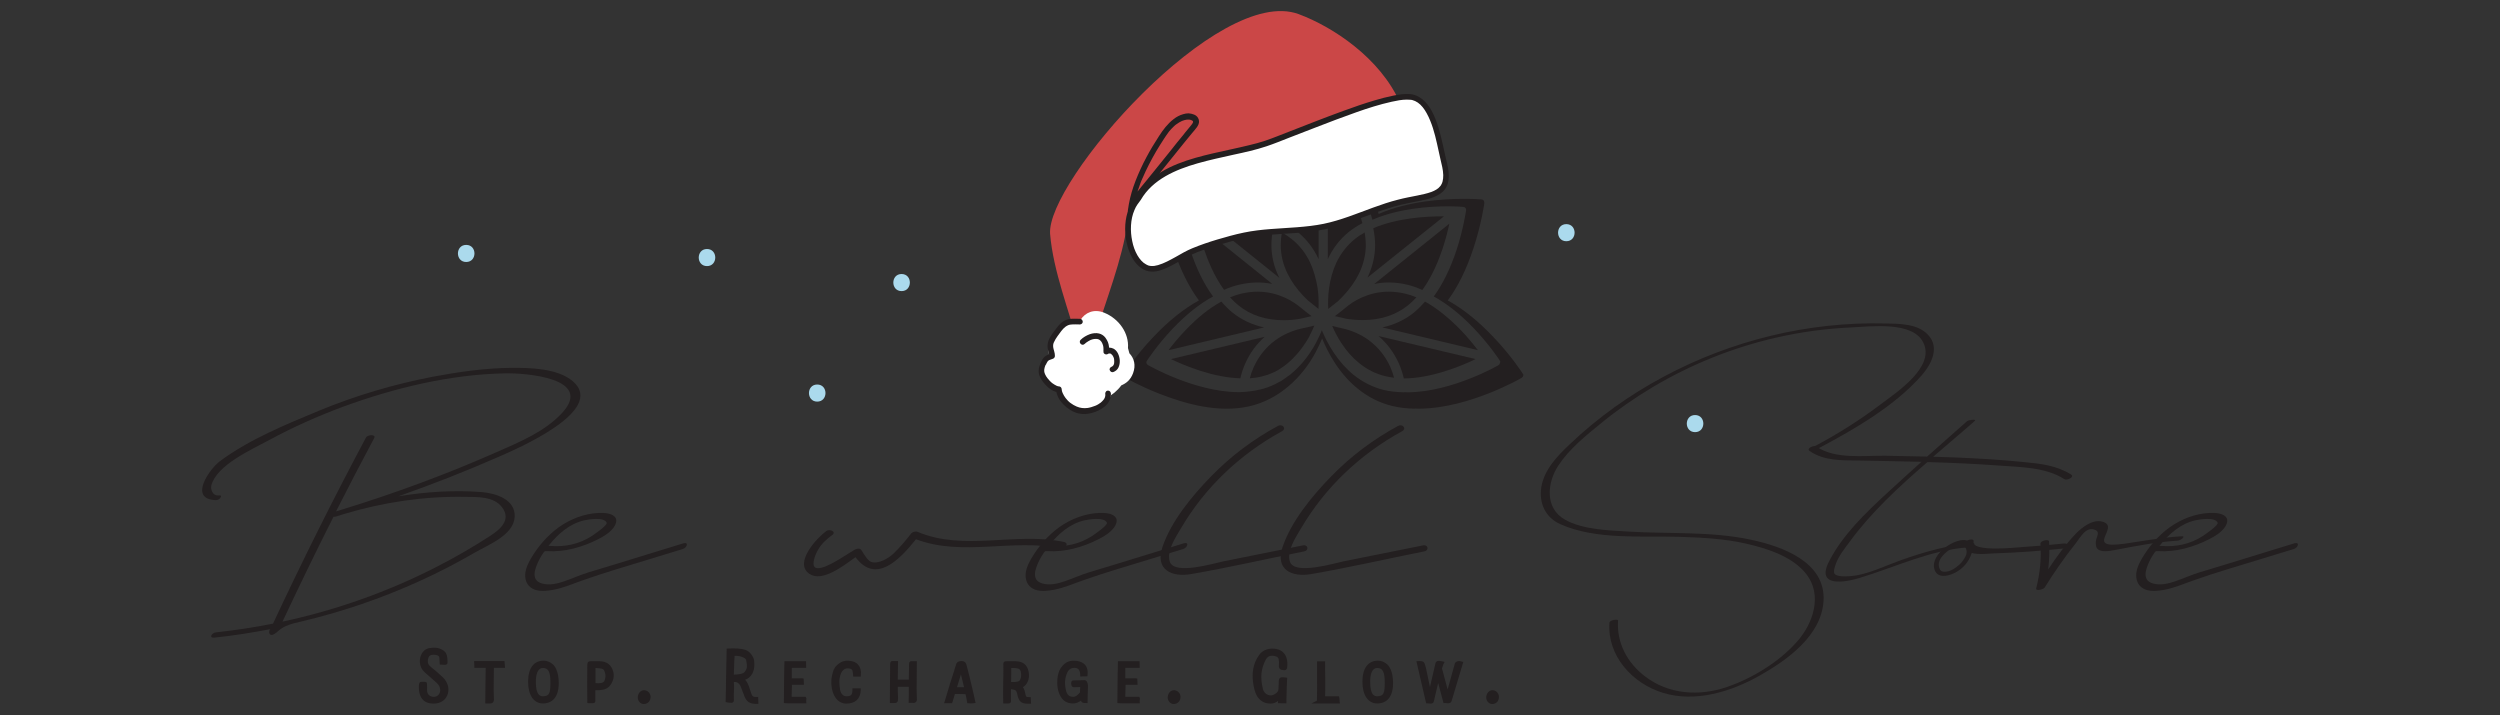
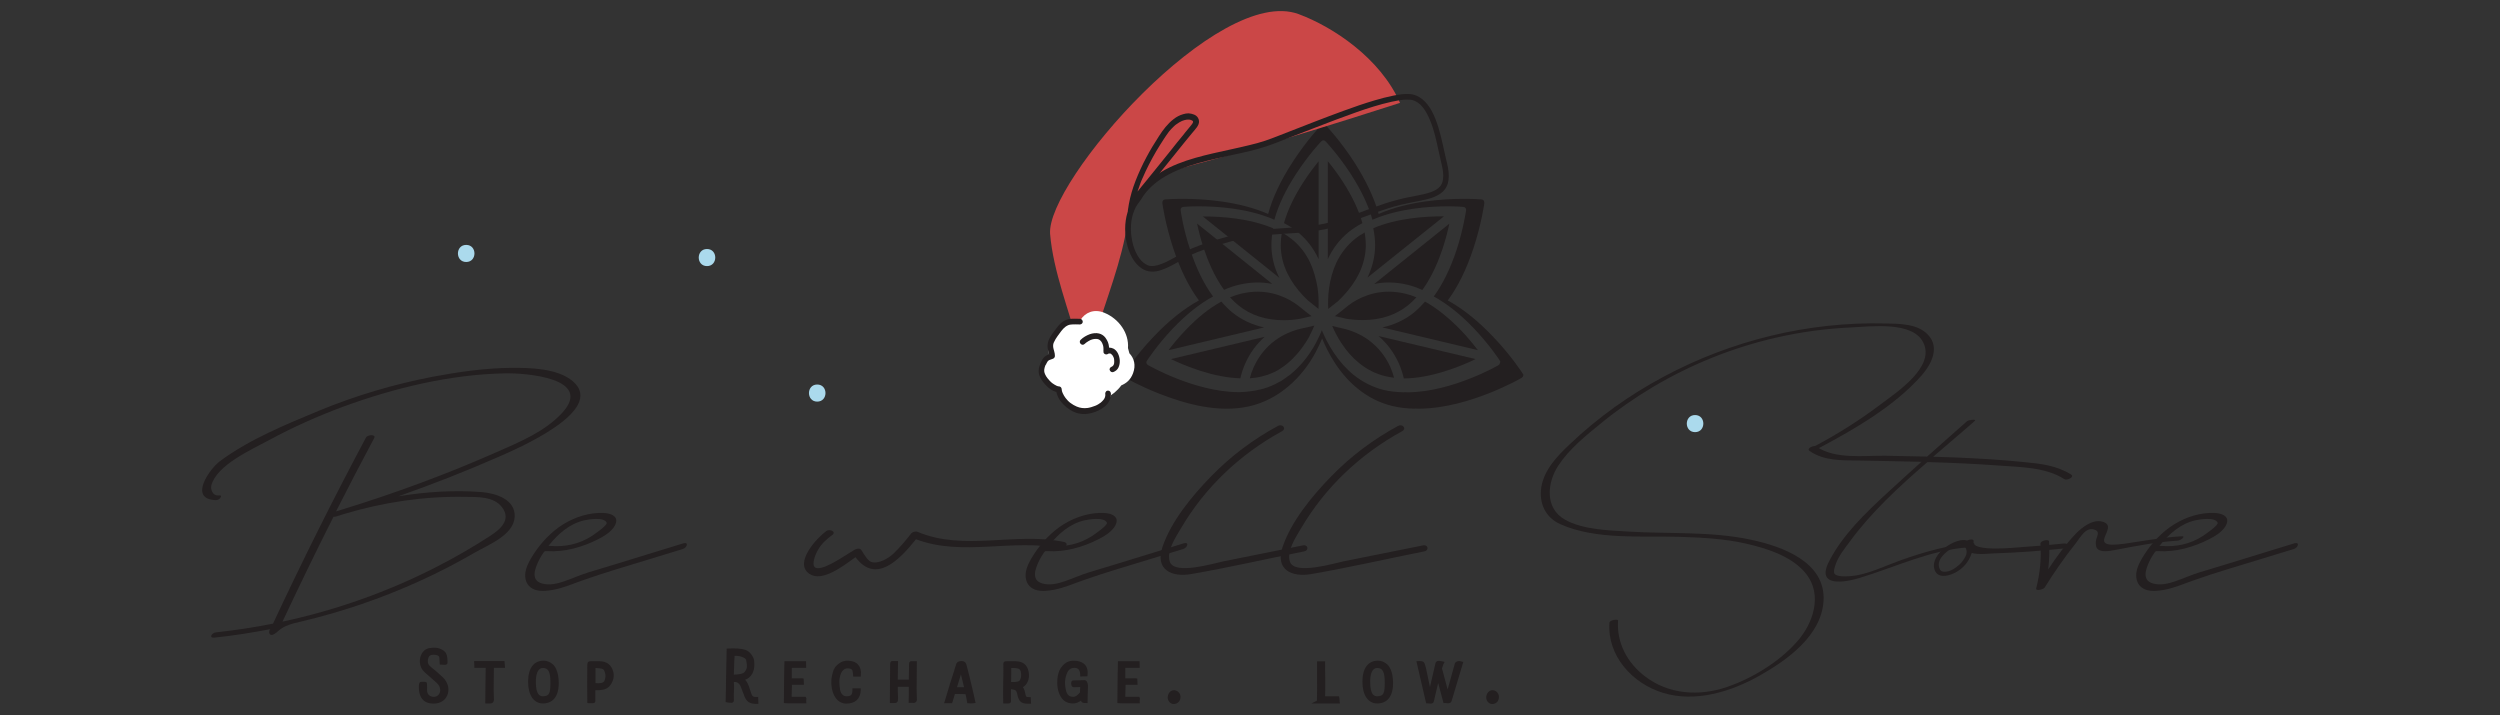
<svg xmlns="http://www.w3.org/2000/svg" version="1.1" id="Layer_1" x="0px" y="0px" viewBox="0 0 176.91 50.6" style="enable-background:new 0 0 176.91 50.6;" xml:space="preserve">
  <rect x="0" y="0" width="176.91" height="50.6" fill="#333333" stroke="none" />
  <style type="text/css">
	.st0{fill:#231F20;}
	.st1{fill:#CB4747;}
	.st2{fill:#FFFFFF;}
	.st3{fill:#ABDAED;}
</style>
  <g>
    <g>
      <g>
        <g id="XMLID_00000124846451582141072520000016580937534365275796_">
          <g id="XMLID_00000147908290662995983060000014345908191160891319_">
            <path class="st0" d="M107.73,26.4c-0.03-0.05-0.8-1.24-2.06-2.56c-1.08-1.14-2.16-2-3.22-2.58c0.72-0.97,1.33-2.21,1.82-3.7       c0.57-1.73,0.76-3.13,0.77-3.19c0-0.03,0-0.05-0.01-0.08c0,0,0-0.01,0-0.01c-0.01-0.03-0.02-0.06-0.04-0.09       c-0.02-0.03-0.05-0.05-0.07-0.06c0,0-0.01,0-0.01,0c-0.03-0.01-0.05-0.02-0.08-0.02c-0.02,0-0.49-0.04-1.23-0.04       c-1.49,0-3.96,0.16-6.04,1.07c-0.32-1.15-0.9-2.37-1.73-3.67c-0.99-1.53-1.97-2.56-2.01-2.6c-0.02-0.02-0.04-0.03-0.07-0.05       c0,0-0.01-0.01-0.01-0.01c-0.03-0.01-0.06-0.02-0.09-0.02c-0.03,0-0.07,0.01-0.09,0.02c0,0-0.01,0.01-0.01,0.01       c-0.03,0.01-0.05,0.03-0.07,0.05c-0.04,0.04-1.02,1.07-2.01,2.6c-0.84,1.29-1.42,2.52-1.73,3.67c-2.07-0.9-4.54-1.07-6.04-1.07       c-0.75,0-1.22,0.04-1.24,0.04c-0.03,0-0.05,0.01-0.08,0.02c0,0-0.01,0-0.01,0c-0.03,0.01-0.05,0.04-0.07,0.06       c-0.02,0.03-0.04,0.06-0.04,0.09c0,0,0,0.01,0,0.01c-0.01,0.03-0.01,0.05-0.01,0.08c0.01,0.06,0.2,1.46,0.77,3.19       c0.49,1.49,1.1,2.73,1.82,3.7c-1.06,0.58-2.14,1.44-3.22,2.58c-1.25,1.32-2.03,2.51-2.06,2.56c-0.02,0.03-0.03,0.05-0.03,0.09       c-0.01,0.03,0,0.06,0,0.1c0.01,0.03,0.02,0.06,0.04,0.08c0.01,0.01,0.01,0.01,0.02,0.02c0.01,0.02,0.03,0.03,0.05,0.04       c0,0,0.01,0.01,0.01,0.01c0.04,0.02,0.95,0.55,2.31,1.09c1.98,0.78,4.26,1.4,6.41,0.93c2.09-0.46,3.77-2.01,4.75-3.87       c0-0.01,0.01-0.01,0.01-0.02c0.18-0.35,0.33-0.67,0.43-0.92c0.19,0.47,0.5,1.13,0.95,1.81c0.47,0.7,1,1.29,1.59,1.76       c0.73,0.59,1.55,1,2.43,1.21c0.49,0.12,1.02,0.18,1.58,0.19c0.01,0,0.02,0,0.03-0.01c0.09,0,0.17,0.01,0.26,0.01       c1.82,0,3.7-0.59,4.96-1.09c1.36-0.54,2.27-1.06,2.31-1.09c0,0,0.01-0.01,0.01-0.01c0.02-0.01,0.03-0.03,0.05-0.04       c0.01-0.01,0.01-0.01,0.02-0.02c0.02-0.02,0.03-0.05,0.04-0.08c0.01-0.03,0.01-0.07,0-0.1       C107.75,26.45,107.74,26.42,107.73,26.4z M106.14,25.7L106.14,25.7C106.14,25.7,106.14,25.7,106.14,25.7       C106.14,25.7,106.14,25.7,106.14,25.7c-0.01,0.03-0.02,0.05-0.03,0.07c0,0.01-0.01,0.01-0.02,0.02       c-0.01,0.01-0.03,0.03-0.04,0.04c0,0-0.01,0.01-0.01,0.01c-0.03,0.02-0.84,0.49-2.05,0.96c-1.11,0.44-2.78,0.96-4.39,0.96       c-0.08,0-0.15,0-0.23-0.01c-0.01,0-0.02,0.01-0.03,0.01h0c0,0,0,0,0,0c-0.5-0.01-0.97-0.06-1.4-0.16       c-0.78-0.19-1.5-0.55-2.15-1.07c-0.52-0.42-0.99-0.95-1.4-1.56c-0.41-0.61-0.68-1.19-0.85-1.6c-0.09,0.23-0.22,0.51-0.38,0.82       c0,0.01-0.01,0.01-0.01,0.02c-0.03,0.05-0.05,0.1-0.08,0.15c-0.01,0.02-0.02,0.03-0.03,0.05c-0.02,0.04-0.05,0.09-0.07,0.13       c-0.01,0.03-0.03,0.05-0.05,0.08c-0.02,0.04-0.04,0.07-0.07,0.11c-0.02,0.03-0.04,0.06-0.06,0.09       c-0.01,0.02-0.02,0.03-0.03,0.05c0,0.01-0.01,0.01-0.01,0.02c-0.02,0.03-0.04,0.06-0.05,0.08c-0.08,0.12-0.16,0.23-0.24,0.33       c-0.02,0.03-0.04,0.06-0.07,0.09c-0.12,0.16-0.25,0.31-0.38,0.45c-0.01,0.01-0.02,0.02-0.03,0.03       c-0.12,0.13-0.25,0.26-0.37,0.37c-0.02,0.02-0.05,0.04-0.07,0.06c-0.08,0.07-0.16,0.15-0.24,0.21       c-0.03,0.03-0.07,0.05-0.1,0.07c-0.06,0.05-0.12,0.09-0.18,0.13c-0.1,0.07-0.2,0.14-0.3,0.21c-0.06,0.04-0.13,0.08-0.2,0.11       c-0.1,0.06-0.2,0.11-0.3,0.16c-0.09,0.04-0.18,0.08-0.27,0.12c-0.08,0.03-0.17,0.07-0.25,0.1c-0.18,0.06-0.36,0.12-0.55,0.16       c-0.01,0-0.01,0-0.02,0c-0.1,0.02-0.21,0.05-0.32,0.07c-0.05,0.01-0.1,0.01-0.14,0.02c-0.07,0.01-0.14,0.02-0.21,0.03       c-0.06,0.01-0.12,0.01-0.18,0.02c-0.06,0.01-0.12,0.01-0.18,0.02c-0.07,0-0.13,0.01-0.2,0.01c-0.05,0-0.09,0-0.14,0.01       c0,0,0,0,0,0c0,0,0,0-0.01,0c-0.03,0-0.05,0-0.08,0h0c-1.62,0-3.28-0.52-4.39-0.96c-1.2-0.47-2.01-0.94-2.05-0.96       c0,0-0.01-0.01-0.01-0.01c-0.02-0.01-0.03-0.02-0.04-0.04c-0.01-0.01-0.01-0.01-0.02-0.02c-0.01-0.02-0.03-0.04-0.03-0.07       c0,0,0,0,0,0v0c0,0,0,0,0,0c-0.01-0.03-0.01-0.06,0-0.09c0,0,0,0,0,0c0-0.03,0.01-0.05,0.03-0.07c0,0,0,0,0,0       c0.03-0.04,0.71-1.1,1.82-2.27c0.96-1.01,1.92-1.77,2.86-2.28c-0.63-0.86-1.18-1.96-1.61-3.28c-0.51-1.53-0.68-2.77-0.68-2.83       c0,0,0,0,0,0c0-0.02,0-0.05,0-0.07c0,0,0-0.01,0-0.01c0.01-0.03,0.02-0.05,0.04-0.08c0.02-0.02,0.04-0.04,0.07-0.05       c0,0,0.01,0,0.01,0c0.02-0.01,0.05-0.02,0.07-0.02c0,0,0,0,0,0c0.02,0,0.43-0.04,1.09-0.04c1.32,0,3.51,0.14,5.35,0.95       c0.28-1.02,0.79-2.1,1.54-3.25c0.88-1.35,1.74-2.26,1.78-2.3c0,0,0,0,0,0c0.02-0.02,0.04-0.03,0.06-0.04c0,0,0.01,0,0.01-0.01       c0.03-0.01,0.05-0.02,0.08-0.02c0.03,0,0.06,0.01,0.08,0.02c0,0,0.01,0,0.01,0.01c0.02,0.01,0.04,0.02,0.06,0.04c0,0,0,0,0,0       c0.04,0.04,0.9,0.95,1.78,2.3c0.74,1.15,1.26,2.23,1.54,3.25c1.84-0.8,4.03-0.95,5.34-0.95c0.66,0,1.08,0.04,1.09,0.04       c0,0,0,0,0,0c0.02,0,0.05,0.01,0.07,0.02c0,0,0.01,0,0.01,0c0.02,0.01,0.05,0.03,0.07,0.05c0.02,0.02,0.03,0.05,0.04,0.08       c0,0,0,0.01,0,0.01c0.01,0.02,0.01,0.05,0.01,0.07c0,0,0,0,0,0c-0.01,0.05-0.18,1.3-0.68,2.83c-0.44,1.32-0.98,2.42-1.61,3.28       c0.94,0.51,1.9,1.27,2.86,2.28c1.11,1.17,1.79,2.22,1.82,2.27c0,0,0,0,0,0c0.01,0.02,0.02,0.05,0.03,0.07c0,0,0,0,0,0       C106.15,25.64,106.15,25.67,106.14,25.7z" />
          </g>
          <g id="XMLID_00000110432490690184058590000016987779697149415851_">
            <path class="st0" d="M95.07,20.92c0.46-0.49,0.82-1,1.09-1.54c0.32-0.66,0.49-1.35,0.49-2.05c0-0.28-0.03-0.57-0.08-0.88       c-0.27,0.15-0.5,0.3-0.7,0.47c-0.55,0.44-0.98,1-1.3,1.66c-0.25,0.54-0.43,1.15-0.52,1.81c-0.08,0.58-0.08,1.09-0.06,1.47       l0.72-0.57C94.84,21.16,94.96,21.04,95.07,20.92z" />
          </g>
          <g id="XMLID_00000042726363929109488480000016421710197682511753_">
            <path class="st0" d="M100.84,21.34c-0.26,0.3-0.53,0.57-0.8,0.79c-0.64,0.51-1.39,0.86-2.22,1.04l6.76,1.61       c-0.29-0.38-0.69-0.88-1.18-1.39C102.54,22.5,101.68,21.81,100.84,21.34z" />
          </g>
          <g id="XMLID_00000066473549856948119680000005526267980941838763_">
            <path class="st0" d="M98.28,20.64c-1.5,0-2.57,0.71-3.07,1.14c-0.27,0.23-0.54,0.43-0.75,0.59l0.82,0.19       c0.39,0.06,0.78,0.09,1.15,0.09c1.26,0,2.34-0.35,3.2-1.04c0.2-0.16,0.41-0.36,0.6-0.57c-0.27-0.11-0.53-0.2-0.79-0.26       C99.05,20.69,98.66,20.64,98.28,20.64z" />
          </g>
          <g id="XMLID_00000168803376973575842090000004798773189459418018_">
            <path class="st0" d="M96.87,24.08c-0.54-0.4-1.19-0.69-1.86-0.84c-0.24-0.05-0.49-0.11-0.74-0.18c0.14,0.33,0.35,0.76,0.64,1.2       c0.36,0.56,0.78,1.04,1.24,1.41c0.57,0.47,1.2,0.79,1.88,0.95c0.19,0.05,0.4,0.08,0.62,0.11c-0.07-0.27-0.16-0.52-0.26-0.75       C98.04,25.21,97.53,24.57,96.87,24.08z" />
          </g>
          <g id="XMLID_00000087371116847261487270000007146147274910598797_">
            <path class="st0" d="M95.45,16.41c0.28-0.23,0.6-0.43,0.96-0.62c-0.26-0.92-0.72-1.9-1.38-2.92c-0.38-0.59-0.76-1.09-1.07-1.46       v6.93C94.32,17.56,94.82,16.92,95.45,16.41z" />
          </g>
          <g id="XMLID_00000103241317289415665180000018190640032666101409_">
            <path class="st0" d="M98.28,19.99c0.43,0,0.88,0.05,1.31,0.16c0.35,0.08,0.7,0.21,1.06,0.37c0.71-0.97,1.17-2.13,1.44-2.94       c0.22-0.67,0.37-1.28,0.47-1.75l-5.32,4.27C97.59,20.02,97.93,19.99,98.28,19.99z" />
          </g>
          <g id="XMLID_00000023966674766972515270000004211863068130784443_">
            <path class="st0" d="M102.03,15.31c-1.09,0-3.16,0.11-4.85,0.84c0.08,0.42,0.13,0.82,0.13,1.18c0,0.78-0.18,1.56-0.54,2.31       l5.41-4.33C102.12,15.31,102.07,15.31,102.03,15.31z" />
          </g>
          <g id="XMLID_00000176725936916660856440000011040408977536550846_">
            <path class="st0" d="M98.99,25.72c0.14,0.32,0.26,0.67,0.35,1.06c1.95-0.01,4.03-0.86,5.08-1.37l-6.87-1.63       C98.16,24.3,98.64,24.95,98.99,25.72z" />
          </g>
          <g id="XMLID_00000124841286753704347520000009004259275616177330_">
            <path class="st0" d="M92.71,18.58c-0.31-0.66-0.75-1.22-1.3-1.66c-0.21-0.17-0.44-0.32-0.7-0.47       c-0.05,0.31-0.08,0.61-0.08,0.88c0,0.7,0.16,1.39,0.49,2.05c0.26,0.53,0.63,1.05,1.09,1.54c0.11,0.12,0.24,0.24,0.38,0.37       l0.71,0.57c0.02-0.38,0.02-0.9-0.06-1.47C93.13,19.73,92.96,19.12,92.71,18.58z" />
          </g>
          <g id="XMLID_00000151520090624946900420000017249702897597916072_">
            <path class="st0" d="M89.97,17.34c0-0.37,0.04-0.76,0.13-1.18c-1.7-0.73-3.76-0.84-4.85-0.84c-0.05,0-0.09,0-0.13,0l5.41,4.34       C90.15,18.9,89.97,18.12,89.97,17.34z" />
          </g>
          <g id="XMLID_00000037657097959738528960000017348870456272867743_">
            <path class="st0" d="M89.5,23.83l-6.64,1.58c1.02,0.49,3.01,1.31,4.91,1.36c0.09-0.38,0.21-0.74,0.35-1.05       C88.45,24.98,88.91,24.35,89.5,23.83z" />
          </g>
          <g id="XMLID_00000161606505784152825410000003680505965024357264_">
            <path class="st0" d="M90.86,15.79c0.37,0.19,0.68,0.39,0.96,0.62c0.63,0.51,1.13,1.15,1.49,1.93v-6.93       c-0.3,0.37-0.69,0.88-1.07,1.47C91.58,13.9,91.11,14.88,90.86,15.79z" />
          </g>
          <g id="XMLID_00000091706452915349910310000013039643450931671465_">
            <path class="st0" d="M92.09,23.25c-0.67,0.15-1.31,0.44-1.86,0.84c-0.66,0.49-1.17,1.13-1.52,1.91       c-0.11,0.24-0.2,0.49-0.27,0.77c0.09-0.01,0.18-0.02,0.28-0.03l0.1-0.01c0.14-0.02,0.27-0.04,0.38-0.07l0.01-0.01l0.04,0       c0.12-0.03,0.24-0.07,0.39-0.11l0.07-0.02c0.12-0.04,0.23-0.09,0.34-0.14c0.04-0.02,0.08-0.04,0.12-0.05       c0.1-0.05,0.2-0.1,0.3-0.16c0.04-0.02,0.08-0.05,0.12-0.08c0.09-0.05,0.16-0.11,0.24-0.16c0.06-0.04,0.11-0.08,0.17-0.13       c0.06-0.04,0.11-0.09,0.17-0.14c0.08-0.06,0.15-0.13,0.22-0.2c0.04-0.04,0.09-0.08,0.13-0.13c0.07-0.07,0.13-0.14,0.2-0.21       c0.05-0.06,0.1-0.11,0.15-0.17c0.05-0.07,0.11-0.13,0.16-0.2c0.06-0.08,0.12-0.16,0.18-0.24l0.04-0.06       c0.03-0.04,0.06-0.08,0.09-0.13l0.04-0.06c0.05-0.08,0.09-0.14,0.12-0.19l0.05-0.08c0.04-0.07,0.08-0.13,0.11-0.2l0.02-0.05       c0.12-0.23,0.23-0.46,0.33-0.7c-0.08,0.02-0.16,0.04-0.25,0.06C92.56,23.14,92.33,23.19,92.09,23.25z" />
          </g>
          <g id="XMLID_00000094598984192134447760000007079054400864437145_">
            <path class="st0" d="M90.84,22.66c0.37,0,0.76-0.03,1.16-0.1l0.81-0.19c-0.21-0.16-0.48-0.36-0.75-0.59       c-0.51-0.43-1.58-1.14-3.07-1.14c-0.38,0-0.77,0.05-1.16,0.14c-0.25,0.06-0.52,0.15-0.79,0.26c0.2,0.22,0.4,0.41,0.6,0.57       C88.5,22.31,89.58,22.66,90.84,22.66l0,0.12L90.84,22.66z" />
          </g>
          <g id="XMLID_00000077319413315491619850000001266126739183205774_">
            <path class="st0" d="M87.23,22.13c-0.27-0.22-0.54-0.48-0.8-0.79c-0.85,0.46-1.71,1.15-2.56,2.05c-0.49,0.51-0.89,1-1.18,1.39       l6.76-1.61C88.62,22.99,87.87,22.64,87.23,22.13z" />
          </g>
          <g id="XMLID_00000126285064786354909030000000447633833963939486_">
            <path class="st0" d="M87.68,20.15c0.79-0.19,1.58-0.21,2.35-0.06l-5.32-4.27c0.1,0.47,0.25,1.09,0.47,1.75       c0.27,0.81,0.73,1.97,1.44,2.94C86.97,20.35,87.33,20.23,87.68,20.15z" />
          </g>
        </g>
      </g>
      <g id="XMLID_00000038401909347954881720000016847173971515049909_">
        <g id="XMLID_00000172415608663414146150000005054020303806886076_">
          <path class="st0" d="M35.28,32.33c-2.33,1.02-4.69,1.95-7.09,2.79c1.95-0.32,3.94-0.45,5.88-0.3c0.98,0.08,2.42,0.5,2.35,1.76      c-0.07,1.28-1.84,1.96-2.78,2.5c-1.28,0.74-2.6,1.43-3.95,2.04c-2.7,1.23-5.52,2.19-8.41,2.87c-0.57,0.13-1.17,0.27-1.6,0.67      c-0.72,0.67-0.7-0.11-0.54-0.14c-1.31,0.25-2.62,0.46-3.95,0.6c-0.43,0.05-0.23-0.33,0.08-0.37c1.36-0.15,2.71-0.35,4.05-0.62      c2.08-4.45,4.27-8.84,6.58-13.17c0.11-0.21,0.73-0.24,0.58,0.04c-0.92,1.72-1.82,3.45-2.7,5.19c0.19-0.06,0.39-0.12,0.58-0.18      c3.69-1.14,7.31-2.48,10.84-4.04c1.61-0.71,3.35-1.43,4.57-2.74c2.28-2.47-2.58-2.85-4.07-2.81c-3.86,0.08-7.78,1.03-11.39,2.35      c-1.82,0.67-3.6,1.47-5.3,2.39c-1.18,0.64-3.65,1.73-4.05,3.17c-0.09,0.32,0.12,0.75,0.46,0.73c0.09,0,0.16-0.02,0.23,0.03      c-0.03,0.18-0.19,0.31-0.4,0.3c-1.94-0.08-0.4-2.23,0.32-2.76c2.08-1.54,4.63-2.58,7.01-3.57c2.59-1.07,5.29-1.87,8.04-2.4      c1.81-0.34,3.67-0.61,5.52-0.63c1.35-0.01,3.32,0.02,4.41,0.96C42.93,29.07,36.5,31.79,35.28,32.33z M24.39,36.36      c-0.2,0.06-0.41,0.13-0.61,0.19c-0.07,0.02-0.13,0.02-0.18,0.02c-1.24,2.45-2.44,4.93-3.61,7.42c3.78-0.81,7.46-2.11,10.91-3.88      c1.29-0.66,2.54-1.38,3.76-2.17c0.71-0.46,1.55-1.14,0.87-2.04c-0.59-0.79-1.78-0.73-2.66-0.74      C29.99,35.11,27.14,35.54,24.39,36.36z" />
        </g>
        <g id="XMLID_00000139994655895318305040000011604815133201533587_">
          <path class="st0" d="M48.32,38.85c-0.2,0.06-0.39,0.12-0.59,0.18c-0.6,0.18-1.2,0.37-1.8,0.55c-1.54,0.48-3.1,0.92-4.62,1.46      c-0.18,0.06-0.35,0.13-0.53,0.19c-0.7,0.27-1.42,0.53-2.18,0.58c-0.41,0.03-0.87-0.03-1.16-0.34c-0.24-0.25-0.31-0.62-0.26-0.97      c0.05-0.34,0.21-0.66,0.38-0.96c0.5-0.86,1.17-1.64,1.98-2.23c0.82-0.58,1.79-0.96,2.79-1.01c0.26-0.01,0.53-0.01,0.79,0.06      c0.18,0.05,0.36,0.14,0.45,0.3c0.1,0.21,0,0.47-0.14,0.66c-0.27,0.37-0.68,0.62-1.09,0.83c-1.12,0.57-2.38,0.93-3.63,0.85      c-0.06,0-0.12-0.01-0.17,0.02c-0.03,0.02-0.06,0.05-0.08,0.09c-0.23,0.32-0.41,0.68-0.54,1.05c-0.11,0.31-0.16,0.7,0.07,0.93      c0.1,0.1,0.23,0.16,0.37,0.2c0.51,0.15,1.09,0.01,1.58-0.16c0.57-0.2,1.13-0.45,1.71-0.63c0.61-0.19,1.23-0.37,1.85-0.56      c1.63-0.5,3.25-1,4.88-1.5C48.76,38.35,48.61,38.76,48.32,38.85z M38.81,38.64c0.04-0.01,0.07-0.02,0.1-0.01      c1.06,0.09,2.07-0.12,2.97-0.7c0.19-0.13,1.12-0.76,1.05-0.94c-0.18-0.43-1.3-0.23-1.58-0.17c-1.03,0.23-1.85,0.95-2.49,1.75      C38.84,38.59,38.82,38.62,38.81,38.64z" />
        </g>
        <g id="XMLID_00000023992774399540860730000015238767051087832747_">
          <path class="st0" d="M75.07,38.81c-3.39-0.72-6.95,0.6-10.25-0.65c-1.19,1.48-2.85,3.19-4.28,1.27      c-0.87,0.62-2.36,1.79-3.26,1.18c-1.14-0.77,0.54-2.56,1.19-3.03c0.25-0.18,0.75,0.05,0.41,0.29c-0.4,0.29-0.76,0.62-1,1.05      c-0.16,0.29-0.3,0.61-0.31,0.94c-0.03,0.91,1.72-0.23,1.99-0.39c0.3-0.19,0.6-0.37,0.9-0.56c0.12-0.08,0.38-0.15,0.49,0.01      c0.15,0.23,0.44,0.75,0.69,0.84c0.52,0.18,1.23-0.25,1.59-0.59c0.46-0.44,0.86-0.92,1.25-1.42c0.09-0.11,0.3-0.17,0.44-0.12      c3.3,1.4,6.94,0,10.37,0.72C75.69,38.44,75.38,38.88,75.07,38.81z" />
        </g>
        <g id="XMLID_00000123440601577678851860000010974749640343756683_">
          <path class="st0" d="M83.73,38.85c-0.2,0.06-0.39,0.12-0.59,0.18c-0.6,0.18-1.2,0.37-1.8,0.55c-1.54,0.48-3.1,0.92-4.62,1.46      c-0.18,0.06-0.35,0.13-0.53,0.19c-0.7,0.27-1.42,0.53-2.18,0.58c-0.41,0.03-0.87-0.03-1.16-0.34c-0.24-0.25-0.31-0.62-0.26-0.97      c0.05-0.34,0.21-0.66,0.38-0.96c0.5-0.86,1.17-1.64,1.98-2.23c0.82-0.58,1.79-0.96,2.79-1.01c0.26-0.01,0.53-0.01,0.79,0.06      c0.18,0.05,0.36,0.14,0.45,0.3c0.1,0.21,0,0.47-0.14,0.66c-0.27,0.37-0.68,0.62-1.09,0.83c-1.12,0.57-2.38,0.93-3.63,0.85      c-0.06,0-0.12-0.01-0.17,0.02c-0.03,0.02-0.06,0.05-0.08,0.09c-0.23,0.32-0.41,0.68-0.54,1.05c-0.11,0.31-0.16,0.7,0.07,0.93      c0.1,0.1,0.23,0.16,0.37,0.2c0.51,0.15,1.09,0.01,1.58-0.16c0.57-0.2,1.13-0.45,1.71-0.63c0.61-0.19,1.23-0.37,1.85-0.56      c1.63-0.5,3.25-1,4.88-1.5C84.17,38.35,84.02,38.76,83.73,38.85z M74.21,38.64c0.04-0.01,0.07-0.02,0.1-0.01      c1.06,0.09,2.07-0.12,2.97-0.7c0.19-0.13,1.12-0.76,1.05-0.94c-0.18-0.43-1.3-0.23-1.58-0.17c-1.03,0.23-1.85,0.95-2.49,1.75      C74.25,38.59,74.23,38.62,74.21,38.64z" />
        </g>
        <g id="XMLID_00000113311217971882381550000008767795417522248352_">
          <path class="st0" d="M92.28,39.02c-2.66,0.53-5.31,1.14-7.97,1.6c-1.4,0.25-2.59-0.3-2.05-1.91c0.62-1.84,2.11-3.63,3.44-5      c1.39-1.43,2.98-2.62,4.73-3.57c0.31-0.17,0.64,0.18,0.28,0.38c-2.95,1.61-5.45,3.97-7.15,6.88c-0.36,0.61-1.03,1.6-0.78,2.35      c0.33,0.97,3.16,0.1,3.81-0.03c1.86-0.37,3.72-0.75,5.58-1.12C92.55,38.5,92.67,38.94,92.28,39.02z" />
        </g>
        <g id="XMLID_00000080896808113888103840000006691837419298713484_">
          <path class="st0" d="M100.78,39.02c-2.66,0.53-5.31,1.14-7.97,1.6c-1.4,0.25-2.59-0.3-2.05-1.91c0.62-1.84,2.11-3.63,3.44-5      c1.39-1.43,2.98-2.62,4.73-3.57c0.31-0.17,0.64,0.18,0.28,0.38c-2.95,1.61-5.45,3.97-7.15,6.88c-0.36,0.61-1.03,1.6-0.78,2.35      c0.33,0.97,3.16,0.1,3.81-0.03c1.86-0.37,3.72-0.75,5.58-1.12C101.05,38.5,101.17,38.94,100.78,39.02z" />
        </g>
        <g id="XMLID_00000133496649308538289500000018223717975202314882_">
          <path class="st0" d="M135.97,26.58c-1.9,2.15-4.7,3.77-7.2,5.1c-0.15,0.08-0.72,0.09-0.36-0.1c1.64-0.87,3.21-1.86,4.69-2.98      c1.12-0.85,3.88-2.64,2.99-4.38c-0.77-1.51-3.72-1.11-5.08-1.05c-1.79,0.08-3.57,0.32-5.31,0.72c-3.07,0.7-6.03,1.89-8.74,3.5      c-1.27,0.76-2.49,1.6-3.64,2.54c-1.08,0.88-2.28,1.84-3.05,3.02c-0.79,1.2-0.97,3.01,0.47,3.82c1.3,0.73,3.12,0.76,4.56,0.85      c2.86,0.17,5.77-0.03,8.59,0.57c2.22,0.47,5.33,1.58,5.15,4.35c-0.16,2.46-2.59,4.18-4.54,5.28c-2.01,1.13-4.53,1.91-6.82,1.21      c-2.16-0.66-3.96-2.62-3.79-4.97c0.01-0.19,0.62-0.26,0.61-0.16c-0.11,1.58,0.64,2.99,1.89,3.95c1.68,1.3,3.86,1.44,5.83,0.76      c1.8-0.62,3.68-1.77,4.95-3.21c1.14-1.29,1.82-3.29,0.64-4.79c-0.98-1.24-2.77-1.8-4.25-2.14c-1.54-0.35-3.12-0.43-4.69-0.48      c-2.67-0.08-5.93,0.23-8.44-0.89c-1.07-0.47-1.54-1.49-1.36-2.63c0.2-1.23,1.13-2.2,2-3.02c1.99-1.9,4.25-3.51,6.67-4.8      c4.78-2.56,10.24-3.9,15.67-3.76c1,0.02,2.3,0.01,3.03,0.81C137.29,24.6,136.66,25.8,135.97,26.58z" />
        </g>
        <g id="XMLID_00000042014598190015435790000002267203958908456587_">
          <path class="st0" d="M146.09,33.91c-1.36-0.87-3.14-0.85-4.7-0.97c-1.63-0.12-3.27-0.19-4.91-0.24c-0.03,0-0.06,0-0.09,0      c-2.01,1.74-3.98,3.55-5.51,5.65c-0.34,0.46-0.76,0.98-0.96,1.53c-0.06,0.16-0.21,0.57-0.1,0.72c0.2,0.29,1.26,0.17,1.59,0.11      c1.06-0.2,2.14-0.73,3.16-1.09c1.63-0.57,3.27-1.05,4.99-1.17c0.41-0.03-0.07,0.27-0.26,0.28c-2.68,0.19-5.11,1.37-7.65,2.15      c-1.06,0.33-3.18,0.72-2.22-1.15c0.96-1.88,2.59-3.44,4.12-4.85c0.8-0.74,1.61-1.47,2.42-2.2c-1.47-0.04-2.94-0.06-4.41-0.09      c-1.21-0.02-2.47,0.04-3.51-0.68c-0.25-0.18,0.31-0.43,0.49-0.31c1.31,0.92,3.36,0.63,4.89,0.65c0.98,0.02,1.96,0.04,2.94,0.06      c0.94-0.84,1.88-1.67,2.82-2.5c0.12-0.11,0.71-0.16,0.56-0.03c-0.96,0.85-1.96,1.68-2.95,2.54c0.52,0.02,1.03,0.03,1.54,0.05      c1.64,0.07,3.27,0.16,4.9,0.33c1.16,0.11,2.31,0.24,3.32,0.88C146.83,33.76,146.27,34.02,146.09,33.91z" />
        </g>
        <g id="XMLID_00000078738168391297349640000017820493999967140533_">
          <path class="st0" d="M145.97,38.82c-1.62,0.17-3.25,0.29-4.88,0.34c-0.32,0.01-1.05,0.11-1.56-0.03      c-0.2,0.62-0.62,1.13-1.25,1.43c-0.5,0.24-1.22,0.37-1.4-0.3c-0.29-1.1,1.57-2.27,2.32-2.01c0.18-0.09,0.46-0.12,0.46,0.02      c0,0.02,0,0.03,0,0.05c0,0,0,0,0,0c-0.17,0.77,3.07,0.42,3.47,0.39c0.98-0.06,1.95-0.15,2.92-0.25      C146.48,38.43,146.27,38.79,145.97,38.82z M138.98,38.64c-0.26-0.19-0.58-0.01-0.82,0.13c-0.48,0.29-1.22,0.87-0.88,1.53      c0.06,0.12,0.19,0.16,0.32,0.16c0.43,0,0.77-0.26,1.07-0.52c0.18-0.16,0.33-0.39,0.44-0.62      C139.21,39.1,139.18,38.79,138.98,38.64z" />
        </g>
        <g id="XMLID_00000044144649224804787540000008466707798971099302_">
          <path class="st0" d="M154.1,38.26c-1.52,0.09-2.95,0.38-4.44,0.66c-0.33,0.06-1.11,0.23-1.3-0.18      c-0.02-0.04-0.03-0.08-0.04-0.13c-0.04-0.25,0-0.41,0.08-0.63c0.06-0.17,0.11-0.36-0.09-0.46c-0.68-0.34-1.08,0.5-1.41,0.91      c-0.81,1.01-1.54,2.07-2.22,3.16c-0.07,0.11-0.65,0.27-0.59,0.04c0.27-1.06,0.37-2.07,0.3-3.16c-0.01-0.22,0.6-0.34,0.61-0.16      c0.04,0.67,0.02,1.33-0.06,1.98c0.59-0.89,1.23-1.77,1.95-2.52c0.43-0.45,1.19-1.04,1.87-0.86c1.38,0.36-1.42,2,1.61,1.56      c1.33-0.19,2.62-0.44,3.97-0.52C154.76,37.91,154.31,38.25,154.1,38.26z" />
        </g>
        <g id="XMLID_00000033344462906958601680000000081321425446502026_">
          <path class="st0" d="M162.32,38.85c-0.2,0.06-0.39,0.12-0.59,0.18c-0.6,0.18-1.2,0.37-1.8,0.55c-1.54,0.48-3.1,0.92-4.62,1.46      c-0.18,0.06-0.35,0.13-0.53,0.19c-0.7,0.27-1.42,0.53-2.18,0.58c-0.41,0.03-0.87-0.03-1.16-0.34c-0.24-0.25-0.31-0.62-0.26-0.97      c0.05-0.34,0.21-0.66,0.38-0.96c0.5-0.86,1.17-1.64,1.98-2.23c0.82-0.58,1.79-0.96,2.79-1.01c0.26-0.01,0.53-0.01,0.79,0.06      c0.18,0.05,0.36,0.14,0.45,0.3c0.1,0.21,0,0.47-0.14,0.66c-0.27,0.37-0.68,0.62-1.09,0.83c-1.12,0.57-2.38,0.93-3.63,0.85      c-0.06,0-0.12-0.01-0.17,0.02c-0.03,0.02-0.06,0.05-0.08,0.09c-0.23,0.32-0.41,0.68-0.54,1.05c-0.11,0.31-0.16,0.7,0.07,0.93      c0.1,0.1,0.23,0.16,0.37,0.2c0.51,0.15,1.09,0.01,1.58-0.16c0.57-0.2,1.13-0.45,1.71-0.63c0.61-0.19,1.23-0.37,1.85-0.56      c1.63-0.5,3.25-1,4.88-1.5C162.76,38.35,162.62,38.76,162.32,38.85z M152.81,38.64c0.04-0.01,0.07-0.02,0.1-0.01      c1.06,0.09,2.07-0.12,2.97-0.7c0.19-0.13,1.12-0.76,1.05-0.94c-0.18-0.43-1.3-0.23-1.58-0.17c-1.03,0.23-1.85,0.95-2.49,1.75      C152.85,38.59,152.83,38.62,152.81,38.64z" />
        </g>
      </g>
      <g id="XMLID_00000139260908528981404780000011582037569658259371_">
        <g id="XMLID_00000127727815543315459580000012425377406156590271_">
          <path class="st0" d="M31.01,47.63l-0.15-0.13c-0.06-0.05-0.12-0.1-0.18-0.15c-0.1-0.08-0.21-0.16-0.29-0.25      c-0.13-0.14-0.15-0.33-0.07-0.57c0.05-0.14,0.17-0.2,0.37-0.2c0.18,0,0.39,0.06,0.4,0.2l0.03,0.5h0.11c0.04,0,0.08,0,0.12,0.01      c0.07,0,0.13,0.01,0.19,0c0.06-0.01,0.15-0.05,0.13-0.22c-0.01-0.25-0.01-0.6-0.28-0.78c-0.35-0.25-0.7-0.22-0.99-0.18      c-0.29,0.04-0.52,0.25-0.63,0.56c-0.13,0.37-0.05,0.8,0.2,1.07c0.08,0.09,0.18,0.17,0.27,0.25c0.25,0.22,0.43,0.37,0.67,0.59      c0.15,0.14,0.24,0.32,0.24,0.5c0,0.1-0.02,0.23-0.13,0.35c-0.13,0.13-0.32,0.17-0.51,0.1c-0.19-0.07-0.3-0.24-0.29-0.45      c0.01-0.11,0-0.36-0.01-0.46l0-0.06l-0.05-0.03c-0.07-0.04-0.17-0.04-0.35-0.03c-0.15,0-0.16,0.16-0.17,0.26l0,0      c-0.02,0.46,0.08,0.8,0.29,1.01c0.17,0.18,0.42,0.27,0.75,0.27c0.01,0,0.01,0,0.02,0c0.51-0.01,0.88-0.27,1-0.73      c0.1-0.38-0.03-0.8-0.36-1.13C31.24,47.83,31.13,47.73,31.01,47.63z" />
        </g>
        <g id="XMLID_00000125596647063488660640000007279773710546150078_">
          <path class="st0" d="M33.55,46.78l0.02,0.48h0.8c-0.01,0.46-0.01,0.93-0.02,1.4c0,0.33-0.01,0.66-0.01,1l0,0.12l0.21,0      c0.03,0,0.06,0,0.09,0c0.01,0,0.03,0,0.05,0c0.05,0,0.13-0.01,0.19-0.07c0.07-0.07,0.08-0.18,0.07-0.26      c-0.02-0.38-0.02-0.94-0.01-1.31c0.01-0.29,0.01-0.58,0.01-0.88h0.79l-0.04-0.48H33.55z" />
        </g>
        <g id="XMLID_00000009571799818476720130000018126313209273261222_">
          <path class="st0" d="M39.11,47c-0.19-0.16-0.41-0.25-0.64-0.25c-0.7,0-1.1,0.54-1.1,1.49c0,0.95,0.4,1.54,1.05,1.54      c0.42,0,1.12-0.19,1.12-1.46C39.53,47.48,39.26,47.13,39.11,47z M38.95,48.3c0,0.75-0.07,0.97-0.54,0.97      c-0.21,0-0.49-0.11-0.49-1.02c0-0.45,0.09-0.98,0.5-0.98C38.81,47.27,38.95,47.55,38.95,48.3z" />
        </g>
        <g id="XMLID_00000054248994921587948390000006253725265862912407_">
          <path class="st0" d="M42.41,46.79h-0.6c-0.14,0-0.24,0.04-0.25,0.23c-0.01,0.46-0.01,0.92-0.01,1.38c0,0.44,0,0.77,0.01,1.24      l0,0.11l0.11,0.01c0.02,0,0.06,0,0.1,0c0.04,0,0.09,0,0.13,0l0.06,0c0.02,0,0.08,0,0.13-0.05c0.05-0.05,0.04-0.11,0.04-0.18      l0-0.07c0-0.13,0-0.35,0-0.53l0-0.09c0.01,0,0.02,0,0.03,0c0.07,0,0.13,0.01,0.24,0c0.4-0.03,0.72-0.1,0.95-0.64      c0.08-0.19,0.1-0.4,0.06-0.61C43.29,47.06,42.95,46.79,42.41,46.79z M42.78,48.16c-0.07,0.19-0.37,0.21-0.64,0.18      c0-0.18,0-0.33,0-0.48l0-0.3c0-0.07,0-0.1,0-0.13c0-0.03,0-0.05,0-0.12c0-0.02,0-0.03,0-0.04c0,0,0.01,0,0.01,0      c0.04,0,0.08,0,0.12,0.01c0.04,0,0.07,0,0.11,0.01c0.3,0.02,0.37,0.09,0.42,0.28C42.87,47.79,42.86,47.93,42.78,48.16z" />
        </g>
        <g id="XMLID_00000151507159196352614980000000429726892355741372_">
-           <path class="st0" d="M45.56,48.84c-0.24,0.01-0.43,0.24-0.43,0.53c0.01,0.25,0.2,0.45,0.43,0.45c0.13,0,0.25-0.05,0.34-0.14      c0.1-0.1,0.14-0.24,0.14-0.39v0C46.02,49.03,45.81,48.84,45.56,48.84z" />
-         </g>
+           </g>
        <g id="XMLID_00000180363114107103760060000015555750533129850299_">
          <path class="st0" d="M53.52,49.32c-0.19,0.01-0.27-0.04-0.33-0.17c-0.05-0.13-0.11-0.32-0.16-0.48      c-0.06-0.18-0.15-0.41-0.3-0.57c0.1-0.03,0.18-0.08,0.26-0.14c0.41-0.33,0.41-0.84,0.38-1.19c-0.03-0.3-0.31-0.67-0.59-0.77      c-0.41-0.14-0.84-0.12-1.22-0.11l-0.14,0.01l0,0.11c-0.02,0.63-0.03,1.27-0.04,1.89c-0.01,0.56-0.01,1.12-0.03,1.68l0,0.1      l0.14,0.03c0.05,0.01,0.1,0.02,0.13,0.02l0.05,0c0.09,0.01,0.16,0.01,0.21-0.04c0.06-0.06,0.06-0.13,0.05-0.26l0-0.04      c-0.01-0.17,0-0.35,0.01-0.52c0.01-0.2,0.01-0.4-0.01-0.61c0.01,0,0.05,0,0.09,0c0.18,0,0.35,0.16,0.42,0.38      c0.02,0.06,0.07,0.18,0.11,0.3c0.03,0.07,0.05,0.14,0.07,0.17c0.18,0.59,0.46,0.7,0.92,0.7h0.13l-0.02-0.49L53.52,49.32z       M52.7,47.54c-0.12,0.16-0.47,0.19-0.77,0.2c0.01-0.26,0.02-0.4,0.02-0.58l0.01-0.39c0-0.02,0.01-0.05,0.01-0.11      c0-0.04,0-0.07,0-0.07l0.01-0.03c0-0.05,0-0.08,0-0.12c0-0.01,0-0.02,0-0.03c0.18-0.01,0.46,0.03,0.61,0.11      c0.18,0.08,0.21,0.13,0.23,0.3C52.88,47.17,52.88,47.31,52.7,47.54z" />
        </g>
        <g id="XMLID_00000080890896648002395600000004306842448020337302_">
          <path class="st0" d="M57.04,49.36l-0.04-0.05h-0.95c-0.01,0-0.02,0-0.03,0c0.01-0.15,0.01-0.28,0.01-0.42      c0-0.11,0-0.21,0.01-0.33c0-0.04,0-0.07,0-0.1c0,0,0,0,0,0c0.03,0,0.08,0,0.13,0h0.72l-0.02-0.44L56.78,48      c-0.03-0.01-0.11,0-0.17,0l-0.04,0l-0.15,0c-0.13,0-0.3,0-0.38,0c0,0,0,0-0.01,0c0-0.01,0-0.01,0-0.02l0-0.72l0.76,0      c0.03,0,0.06,0,0.08,0c0.02,0,0.03,0,0.06,0h0.12l-0.01-0.47h-1.53l-0.02,0.95c-0.01,0.63-0.02,1.29-0.02,1.9v0.11l0.11,0.01      c0.11,0.01,0.17,0.01,0.23,0.01h1.25l-0.01-0.17C57.07,49.44,57.07,49.41,57.04,49.36z" />
        </g>
        <g id="XMLID_00000165930618045847638970000010777487859899784606_">
          <path class="st0" d="M60.11,46.76c-0.37-0.03-0.6,0.05-0.89,0.32c-0.22,0.2-0.27,0.42-0.33,0.68l-0.02,0.08      c-0.08,0.37-0.05,0.79,0.06,1.14c0.24,0.7,0.7,0.81,0.95,0.81c0.65,0,1.01-0.34,1.03-0.96l0-0.12h-0.59l0,0.12      c0,0.37-0.12,0.44-0.45,0.44c-0.24,0-0.39-0.26-0.42-0.44c-0.07-0.46-0.1-0.77,0.07-1.2c0.09-0.2,0.25-0.31,0.38-0.33      c0.04,0,0.39-0.04,0.43,0.18c0.02,0.12,0.02,0.13,0.03,0.21l0.02,0.19h0.53l0.01-0.11c0.03-0.29-0.03-0.54-0.18-0.71      C60.61,46.88,60.38,46.78,60.11,46.76z" />
        </g>
        <g id="XMLID_00000045616327356167449460000003655845644091701916_">
          <path class="st0" d="M64.88,46.79l-0.21,0c-0.07,0-0.14,0-0.21,0c-0.12,0.02-0.13,0.14-0.13,0.19l-0.02,1.11h-0.78l0.02-1.31      l-0.43,0c-0.13,0.02-0.13,0.17-0.13,0.23c-0.01,0.76-0.02,1.66-0.02,2.45l0,0.29l0.21,0c0.03,0,0.06,0,0.09,0      c0.01,0,0.03,0,0.04,0c0.06,0,0.12-0.01,0.17-0.06c0.07-0.07,0.07-0.17,0.07-0.26c-0.02-0.26-0.02-0.6-0.02-0.83l0.78,0      c0,0.15,0,0.3,0,0.45c0,0.2,0,0.39-0.01,0.57l0,0.12l0.21,0c0.03,0,0.06,0,0.09,0c0.09,0.01,0.16-0.01,0.21-0.06      c0.08-0.07,0.08-0.18,0.07-0.26c-0.02-0.38-0.02-0.94-0.01-1.31L64.88,46.79z" />
        </g>
        <g id="XMLID_00000111880661148690547100000016734204101651525765_">
          <path class="st0" d="M68.71,48.32l-0.06-0.25c-0.03-0.16-0.08-0.32-0.12-0.48c-0.05-0.17-0.09-0.34-0.13-0.51      c-0.02-0.09-0.06-0.3-0.36-0.3c-0.29,0-0.36,0.15-0.38,0.23c-0.05,0.16-0.11,0.33-0.15,0.49c-0.08,0.23-0.15,0.45-0.22,0.68      l-0.06,0.19c-0.06,0.18-0.12,0.38-0.18,0.6c-0.05,0.19-0.12,0.4-0.19,0.63l-0.05,0.16h0.56l0.03-0.08      c0.07-0.22,0.13-0.41,0.17-0.57c0.06,0,0.14,0,0.23,0c0.16,0,0.35,0.01,0.52,0.01l0.02,0.07c0.03,0.13,0.07,0.32,0.09,0.47      l0.02,0.1l0.13,0.01c0.13,0.01,0.23,0.01,0.34-0.01l0.12-0.02l-0.03-0.12C68.92,49.18,68.81,48.74,68.71,48.32z M67.72,48.63      l0.28-0.91c0.07,0.3,0.15,0.61,0.22,0.91L67.72,48.63z" />
        </g>
        <g id="XMLID_00000023965540718237317810000013017878153081959559_">
          <path class="st0" d="M72.83,49.33c-0.22-0.01-0.22-0.01-0.27-0.22c-0.04-0.2-0.08-0.37-0.18-0.48c0.16-0.09,0.28-0.23,0.36-0.43      c0.12-0.29,0.08-0.63,0-0.85c-0.18-0.48-0.55-0.55-0.92-0.56c-0.14,0-0.25,0-0.37,0l-0.21,0c-0.06,0-0.14,0-0.2,0.06      C71,46.9,71,46.97,71,47.02c0.01,0.29,0,0.58,0,0.86c0,0.17-0.01,0.35-0.01,0.52c-0.01,0.44-0.01,0.8,0,1.26l0,0.12h0.38      c0.02,0,0.08,0,0.13-0.05c0.05-0.05,0.05-0.11,0.04-0.18l0-0.1c0-0.13,0-0.39,0-0.59l0-0.09c0.02,0,0.05,0,0.08,0.01      c0.25,0.02,0.32,0.12,0.36,0.32c0.12,0.64,0.36,0.7,0.85,0.7h0.13l-0.02-0.47L72.83,49.33z M71.56,47.68l0-0.13      c0-0.07,0-0.09,0-0.11c0-0.02,0-0.05,0-0.12c0-0.05,0.01-0.06,0.01-0.05c0.04,0,0.08,0,0.12,0c0.03,0,0.07,0,0.1,0      c0.32,0.02,0.4,0.1,0.44,0.24c0.05,0.2,0.04,0.41-0.03,0.57l0,0c-0.05,0.15-0.26,0.2-0.65,0.18      C71.55,48.02,71.55,47.89,71.56,47.68z" />
        </g>
        <g id="XMLID_00000039815258704785897800000013021786133910652547_">
          <path class="st0" d="M76.74,48.13c-0.13,0-0.27,0-0.4,0.01c-0.13,0-0.27,0.01-0.4,0.01c-0.02,0-0.13,0.01-0.14,0.17      c0,0.01-0.02,0.29,0.17,0.31c0.15,0,0.31,0,0.47-0.01l-0.02,0.38c-0.13,0.16-0.28,0.31-0.48,0.31c-0.28,0-0.44-0.15-0.51-0.47      c-0.11-0.49-0.08-0.86,0.1-1.26c0.04-0.1,0.18-0.32,0.49-0.32c0.1,0,0.42,0,0.42,0.49v0.12l0.51-0.01l0.01-0.11      c0.06-0.56-0.2-0.89-0.74-0.98c-0.34-0.04-0.69-0.03-1.01,0.32c-0.23,0.24-0.3,0.46-0.36,0.76c-0.04,0.24-0.08,0.71,0.07,1.14      c0.19,0.54,0.51,0.79,1.01,0.79c0.01,0,0.01,0,0.02,0c0.21,0,0.4-0.1,0.54-0.2c0.05,0.13,0.13,0.18,0.35,0.17l0.12,0l0-0.12      c0-0.15,0.01-0.3,0.01-0.46c0.01-0.22,0.02-0.44,0.02-0.64C76.98,48.28,76.88,48.13,76.74,48.13z" />
        </g>
        <g id="XMLID_00000077297758762656814790000009810435962806292897_">
          <path class="st0" d="M80.65,49.36l-0.04-0.05h-0.95c-0.01,0-0.02,0-0.03,0c0.01-0.15,0.01-0.28,0.01-0.42      c0-0.11,0-0.21,0.01-0.33c0-0.04,0-0.07,0-0.1c0,0,0,0,0,0c0.03,0,0.08,0,0.13,0h0.72l-0.02-0.44L80.38,48      c-0.03-0.01-0.11,0-0.17,0l-0.04,0l-0.15,0c-0.13,0-0.3,0-0.38,0c0,0,0,0-0.01,0c0-0.01,0-0.01,0-0.02l0-0.72l0.76,0      c0.03,0,0.06,0,0.08,0c0.02,0,0.03,0,0.06,0h0.12l-0.01-0.47h-1.53l-0.02,0.95c-0.01,0.63-0.02,1.29-0.02,1.9v0.11l0.11,0.01      c0.11,0.01,0.17,0.01,0.23,0.01h1.25l-0.01-0.17C80.68,49.44,80.67,49.41,80.65,49.36z" />
        </g>
        <g id="XMLID_00000000212331786398258670000001956788763642078650_">
          <path class="st0" d="M83.06,48.84c-0.24,0.01-0.43,0.24-0.43,0.53c0.01,0.25,0.2,0.45,0.43,0.45c0.13,0,0.25-0.05,0.34-0.14      c0.1-0.1,0.14-0.24,0.14-0.39v0C83.52,49.03,83.31,48.84,83.06,48.84z" />
        </g>
        <g id="XMLID_00000081639263625705135880000007909021732718884794_">
-           <path class="st0" d="M90.35,45.93c-0.51-0.11-0.99,0.05-1.25,0.42c-0.43,0.6-0.56,1.33-0.38,2.23c0.06,0.3,0.15,0.64,0.4,0.89      c0.21,0.22,0.47,0.32,0.79,0.32c0.19,0,0.38-0.07,0.53-0.19l-0.01,0.16l0.6,0.01l0.01-0.52c0.01-0.39,0.02-0.84,0.04-1.17      l0.01-0.12l-0.15-0.02c-0.2-0.02-0.3-0.03-0.37,0.04c-0.07,0.06-0.08,0.16-0.08,0.3l-0.02,0.47c-0.01,0.18-0.08,0.27-0.32,0.4      c-0.13,0.07-0.28,0.08-0.43,0.02c-0.17-0.07-0.31-0.23-0.35-0.41c-0.2-0.84-0.14-1.42,0.2-2.08c0.09-0.18,0.25-0.28,0.43-0.28      c0.27,0,0.45,0.09,0.48,0.23c0.03,0.15,0.04,0.29,0.02,0.45c-0.01,0.07-0.01,0.17,0.06,0.24c0.04,0.05,0.11,0.09,0.2,0.09      c0.02,0,0.04,0,0.05,0.01c0.06,0.01,0.14,0.02,0.2-0.03c0.07-0.06,0.08-0.15,0.08-0.21c0.01-0.08,0.01-0.16,0.01-0.24      C91.09,46.4,90.81,46.02,90.35,45.93z" />
-         </g>
+           </g>
        <g id="XMLID_00000145778548764833376250000005292548372785770644_">
          <path class="st0" d="M94.79,49.52c-0.01-0.13-0.01-0.15-0.02-0.17l-0.03-0.08h-0.09c-0.03,0-0.05,0-0.06,0      c-0.02,0-0.04,0-0.07,0H93.8c-0.01,0-0.02,0-0.03,0c0.01-0.16,0.01-0.48,0.01-0.77c0-0.22,0-0.43,0-0.5      c-0.01-0.27-0.01-0.84-0.01-1.08v-0.12L93.2,46.8l0,0.12c0,0.37,0,0.75,0,1.14c0,0.5,0.01,1.03-0.01,1.52l-0.39,0.2h1.88l0.14,0      l-0.02-0.14C94.8,49.61,94.8,49.57,94.79,49.52z" />
        </g>
        <g id="XMLID_00000100375042433880541090000016404740486043601300_">
          <path class="st0" d="M98.15,47c-0.19-0.16-0.41-0.25-0.64-0.25c-0.7,0-1.1,0.54-1.1,1.49c0,0.95,0.4,1.54,1.05,1.54      c0.42,0,1.12-0.19,1.12-1.46C98.57,47.48,98.3,47.13,98.15,47z M97.99,48.3c0,0.75-0.07,0.97-0.54,0.97      c-0.21,0-0.49-0.11-0.49-1.02c0-0.45,0.09-0.98,0.5-0.98C97.85,47.27,97.99,47.55,97.99,48.3z" />
        </g>
        <g id="XMLID_00000054256874017045292230000012077152438470783399_">
          <path class="st0" d="M103.06,46.83c-0.07,0.04-0.11,0.1-0.12,0.16l-0.5,1.8c-0.09-0.31-0.18-0.65-0.25-0.93      c-0.08-0.31-0.12-0.47-0.15-0.55l0.03-0.1c0.04-0.11,0.07-0.21,0.08-0.23l0.08-0.14l-0.16-0.04c-0.3-0.07-0.43-0.04-0.49,0.13      l-0.39,1.69l-0.29-1.38l-0.02-0.06c-0.09-0.35-0.13-0.41-0.5-0.4l-0.15,0.01l0.69,2.98l0.09,0c0.04,0,0.08,0.01,0.11,0.01      c0.03,0,0.07,0.01,0.11,0.01c0.11,0,0.21-0.03,0.24-0.17l0.11-0.48c0.06-0.26,0.13-0.56,0.19-0.81l0.38,1.42l0.1,0      c0.04,0,0.09,0,0.12,0.01c0.12,0.01,0.31,0.03,0.36-0.18l0.82-2.74l-0.12-0.03C103.3,46.76,103.16,46.77,103.06,46.83z" />
        </g>
        <g id="XMLID_00000144309058176296184560000011682762333947963581_">
          <path class="st0" d="M106.07,49.28c-0.02-0.25-0.22-0.44-0.46-0.44c-0.01,0-0.01,0-0.01,0c-0.24,0.01-0.43,0.24-0.43,0.53      c0.01,0.25,0.2,0.45,0.43,0.45c0.13,0,0.25-0.05,0.34-0.14C106.03,49.58,106.08,49.44,106.07,49.28L106.07,49.28z" />
        </g>
      </g>
    </g>
    <g>
      <path class="st1" d="M76.34,24.55c-0.69-2.58-1.81-5.36-2.03-7.99C74.01,12.86,86.22-1.11,91.9,1c2.38,0.88,5.77,3.09,7.17,6.28    c-4.63,1.49-10.22,3.23-14.87,4.45c-3.16,0.83-3.94,1.81-4.58,4.98c-0.57,2.81-1.76,5.53-2.46,8.31" />
      <path class="st2" d="M79.82,24.63c0.08-1.05-0.63-2.07-1.68-2.5c-0.74-0.3-1.36,0-1.68,0.51c-0.04,0.01-0.09,0.02-0.13,0.03    c-0.25-0.03-0.49-0.01-0.68,0.07c-0.41,0.18-0.71,0.49-0.84,0.89c-0.82,0.67-0.56,1.51-0.56,1.52c-0.43,0.48-0.45,0.85-0.32,1.44    c0.1,0.45,0.44,0.92,0.9,1.09c0.33,0.55,0.86,1.03,1.27,1.2c0.65,0.27,1.59,0.15,2.11-0.33c0.21-0.19,0.34-0.38,0.4-0.58    c0.09-0.06,0.17-0.12,0.26-0.19c0.18-0.15,0.34-0.32,0.48-0.51c0.35-0.15,0.65-0.38,0.83-0.86c0.21-0.57,0.08-1.05-0.26-1.41    C79.88,24.88,79.85,24.76,79.82,24.63z" />
    </g>
-     <path class="st2" d="M80.55,14.03c1.71-2.97,6.58-2.94,9.35-3.99c1.76-0.67,3.52-1.39,5.28-2.02c1-0.36,3.82-1.4,4.82-1.13   c1.5,0.41,1.86,3.35,2.18,4.57c0.62,2.38-0.8,2.33-2.79,2.76c-1.97,0.43-3.9,1.48-5.82,1.83c-2.09,0.39-4.06,0.17-6.2,0.75   c-1.08,0.29-2.1,0.58-3.1,1.02c-0.72,0.31-2.05,1.31-2.87,1.2c-1.52-0.2-2.08-3.34-0.93-4.72L80.55,14.03z" />
    <g>
      <path class="st0" d="M80.73,14.14c0.84-1.45,2.47-2.14,4.01-2.58c0.84-0.24,1.69-0.42,2.54-0.61c0.79-0.17,1.58-0.34,2.35-0.6    c0.54-0.18,1.07-0.4,1.61-0.61c0.62-0.24,1.24-0.48,1.86-0.72c0.96-0.37,1.92-0.74,2.89-1.08c0.82-0.29,1.64-0.55,2.49-0.74    c0.37-0.08,0.71-0.15,1.08-0.15c0.07,0,0.15,0,0.22,0.01c0.01,0,0.1,0.01,0.05,0c0.04,0.01,0.07,0.01,0.11,0.02    c0.15,0.04,0.25,0.09,0.39,0.18c0.25,0.17,0.46,0.45,0.62,0.74c0.19,0.34,0.33,0.7,0.45,1.07c0.23,0.72,0.36,1.46,0.53,2.19    c0.09,0.38,0.19,0.75,0.2,1.13c0,0.18-0.01,0.3-0.05,0.46c-0.01,0.03-0.02,0.06-0.03,0.09c0,0.01-0.02,0.06-0.01,0.02    c-0.01,0.02-0.01,0.03-0.02,0.05c-0.02,0.03-0.03,0.06-0.05,0.09c-0.01,0.02-0.06,0.09-0.04,0.06c-0.16,0.21-0.4,0.33-0.63,0.42    c-0.33,0.12-0.68,0.19-1.02,0.26c-0.45,0.09-0.9,0.17-1.35,0.29c-0.6,0.15-1.18,0.35-1.76,0.56c-1.15,0.42-2.3,0.9-3.51,1.15    c-1.24,0.25-2.5,0.27-3.76,0.37c-0.63,0.05-1.26,0.12-1.88,0.25c-0.64,0.13-1.26,0.31-1.88,0.49c-0.6,0.18-1.19,0.38-1.77,0.62    c-0.41,0.17-0.79,0.39-1.17,0.61c-0.4,0.22-0.81,0.45-1.25,0.58c-0.18,0.05-0.34,0.08-0.52,0.06c0.04,0-0.02,0-0.02,0    c-0.02,0-0.04-0.01-0.05-0.01c-0.03-0.01-0.06-0.02-0.09-0.02c-0.02-0.01-0.03-0.01-0.05-0.02c0,0-0.06-0.03-0.02-0.01    c-0.03-0.02-0.07-0.03-0.1-0.05c-0.14-0.08-0.22-0.14-0.34-0.27c-0.11-0.12-0.18-0.22-0.27-0.37c-0.18-0.31-0.3-0.65-0.37-1.01    c-0.15-0.71-0.13-1.54,0.16-2.2C80.39,14.58,80.55,14.38,80.73,14.14c0.06-0.09,0.02-0.22-0.07-0.27    c-0.1-0.06-0.21-0.02-0.27,0.07c-0.04,0.05-0.07,0.1-0.11,0.15c-0.01,0.01-0.06,0.08-0.02,0.03c-0.03,0.04-0.07,0.08-0.1,0.13    c-0.11,0.15-0.19,0.31-0.26,0.47c-0.16,0.38-0.24,0.78-0.27,1.18c-0.05,0.79,0.1,1.63,0.48,2.33c0.17,0.3,0.4,0.58,0.69,0.77    c0.31,0.2,0.66,0.26,1.02,0.2c0.46-0.08,0.9-0.31,1.31-0.53c0.39-0.21,0.77-0.45,1.17-0.64c0.55-0.26,1.14-0.45,1.72-0.63    c0.63-0.19,1.26-0.38,1.91-0.52c1.27-0.28,2.57-0.3,3.86-0.4c0.65-0.05,1.3-0.12,1.94-0.25c0.61-0.12,1.2-0.3,1.78-0.51    c1.2-0.42,2.38-0.93,3.62-1.23c0.45-0.11,0.9-0.19,1.35-0.28c0.34-0.07,0.69-0.14,1.02-0.28c0.29-0.12,0.56-0.28,0.75-0.54    c0.2-0.26,0.27-0.6,0.27-0.92c0.01-0.43-0.1-0.84-0.2-1.25c-0.08-0.34-0.15-0.69-0.23-1.03c-0.18-0.8-0.39-1.62-0.78-2.35    c-0.34-0.62-0.87-1.16-1.61-1.19c-0.37-0.02-0.75,0.05-1.12,0.12c-0.44,0.09-0.87,0.2-1.3,0.33c-0.75,0.22-1.49,0.48-2.23,0.75    c-1.29,0.47-2.56,0.97-3.84,1.47c-0.55,0.21-1.1,0.44-1.66,0.63c-0.38,0.13-0.76,0.23-1.14,0.32c-0.85,0.21-1.71,0.38-2.57,0.58    c-1.66,0.39-3.45,0.89-4.7,2.11c-0.29,0.29-0.55,0.61-0.75,0.97C80.25,14.16,80.6,14.36,80.73,14.14z" />
    </g>
    <g>
      <path class="st0" d="M76.41,22.56c-0.27,0-0.55-0.03-0.82,0.03c-0.25,0.06-0.47,0.21-0.64,0.4c-0.09,0.09-0.16,0.2-0.24,0.3    c-0.07,0.09-0.14,0.19-0.21,0.28c-0.15,0.21-0.3,0.44-0.35,0.7c-0.03,0.16-0.03,0.32,0.01,0.48c0.03,0.13,0.07,0.25,0.09,0.38    c0-0.02,0-0.04-0.01-0.05c0.01,0.04,0.01,0.08,0.01,0.13c0.05-0.06,0.1-0.13,0.15-0.19c-0.21,0.07-0.42,0.13-0.56,0.31    c-0.1,0.12-0.16,0.26-0.22,0.4c-0.06,0.15-0.11,0.31-0.12,0.47c-0.02,0.25,0.08,0.5,0.22,0.7c0.13,0.2,0.3,0.38,0.48,0.54    c0.21,0.17,0.45,0.31,0.72,0.33c-0.07-0.07-0.13-0.13-0.2-0.2c0.03,0.21,0.09,0.4,0.18,0.58c0.09,0.18,0.22,0.34,0.36,0.48    c0.28,0.29,0.64,0.52,1.03,0.62c0.17,0.04,0.35,0.06,0.52,0.05c0.15-0.01,0.31-0.04,0.46-0.08c0.32-0.08,0.63-0.23,0.89-0.44    c0.25-0.2,0.44-0.5,0.45-0.83c0-0.04,0-0.07,0-0.11c-0.01-0.05-0.02-0.1-0.06-0.14c-0.03-0.03-0.09-0.06-0.14-0.06    c-0.05,0-0.11,0.02-0.14,0.06c-0.03,0.04-0.06,0.09-0.06,0.14c0.01,0.06,0.01,0.13,0,0.19c0-0.02,0-0.04,0.01-0.05    c-0.01,0.07-0.03,0.13-0.05,0.19c0.01-0.02,0.01-0.03,0.02-0.05c-0.03,0.07-0.07,0.14-0.12,0.2c0.01-0.01,0.02-0.03,0.03-0.04    c-0.07,0.09-0.15,0.16-0.23,0.23c0.01-0.01,0.03-0.02,0.04-0.03c-0.13,0.1-0.28,0.19-0.44,0.25c0.02-0.01,0.03-0.01,0.05-0.02    c-0.2,0.08-0.4,0.14-0.61,0.17c0.02,0,0.04,0,0.05-0.01c-0.13,0.02-0.27,0.02-0.41,0c0.02,0,0.04,0,0.05,0.01    c-0.15-0.02-0.3-0.06-0.44-0.12c0.02,0.01,0.03,0.01,0.05,0.02c-0.17-0.07-0.32-0.16-0.47-0.27c0.01,0.01,0.03,0.02,0.04,0.03    c-0.15-0.11-0.28-0.24-0.39-0.39c0.01,0.01,0.02,0.03,0.03,0.04c-0.09-0.12-0.17-0.25-0.23-0.39c0.01,0.02,0.01,0.03,0.02,0.05    c-0.05-0.11-0.08-0.22-0.09-0.34c0,0.02,0,0.04,0.01,0.05c0-0.01,0-0.01,0-0.02c-0.01-0.05-0.02-0.1-0.06-0.14    c-0.04-0.04-0.09-0.05-0.14-0.06c-0.01,0-0.02,0-0.03,0c0.02,0,0.04,0,0.05,0.01c-0.07-0.01-0.14-0.03-0.21-0.06    c0.02,0.01,0.03,0.01,0.05,0.02c-0.11-0.05-0.22-0.12-0.32-0.19c0.01,0.01,0.03,0.02,0.04,0.03c-0.15-0.11-0.28-0.25-0.39-0.39    c0.01,0.01,0.02,0.03,0.03,0.04c-0.09-0.11-0.16-0.23-0.22-0.36c0.01,0.02,0.01,0.03,0.02,0.05c-0.03-0.07-0.05-0.13-0.06-0.2    c0,0.02,0,0.04,0.01,0.05c-0.01-0.08-0.01-0.15,0-0.23c0,0.02,0,0.04-0.01,0.05c0.02-0.13,0.06-0.25,0.11-0.37    C74.01,25.81,74,25.83,74,25.84c0.04-0.1,0.09-0.21,0.15-0.29c-0.01,0.01-0.02,0.03-0.03,0.04c0.03-0.04,0.06-0.07,0.09-0.09    c-0.01,0.01-0.03,0.02-0.04,0.03c0.04-0.03,0.08-0.05,0.13-0.07c-0.02,0.01-0.03,0.01-0.05,0.02c0.08-0.03,0.17-0.06,0.25-0.09    c0.09-0.03,0.14-0.1,0.15-0.19c0.01-0.23-0.1-0.45-0.13-0.67c0,0.02,0,0.04,0.01,0.05c-0.01-0.07-0.01-0.13,0-0.2    c0,0.02,0,0.04-0.01,0.05c0.01-0.09,0.04-0.18,0.08-0.26c-0.01,0.02-0.01,0.03-0.02,0.05c0.07-0.16,0.16-0.3,0.26-0.44    c0.09-0.13,0.19-0.26,0.28-0.38c-0.01,0.01-0.02,0.03-0.03,0.04c0.09-0.12,0.2-0.24,0.32-0.33c-0.01,0.01-0.03,0.02-0.04,0.03    c0.07-0.05,0.14-0.09,0.22-0.13c-0.02,0.01-0.03,0.01-0.05,0.02c0.09-0.04,0.18-0.06,0.27-0.07c-0.02,0-0.04,0-0.05,0.01    c0.22-0.03,0.44-0.01,0.66-0.01c0.1,0,0.21-0.09,0.2-0.2C76.61,22.65,76.53,22.56,76.41,22.56L76.41,22.56z" />
    </g>
    <g>
      <path class="st0" d="M76.75,24.34c0.04-0.04,0.08-0.07,0.13-0.11c-0.01,0.01-0.03,0.02-0.04,0.03c0.11-0.08,0.23-0.15,0.35-0.21    c-0.02,0.01-0.03,0.01-0.05,0.02c0.11-0.04,0.22-0.08,0.33-0.09c-0.02,0-0.04,0-0.05,0.01c0.08-0.01,0.16-0.01,0.23,0    c-0.02,0-0.04,0-0.05-0.01c0.05,0.01,0.11,0.02,0.16,0.04c-0.02-0.01-0.03-0.01-0.05-0.02c0.05,0.02,0.1,0.05,0.14,0.08    c-0.01-0.01-0.03-0.02-0.04-0.03c0.05,0.04,0.09,0.08,0.13,0.13c-0.01-0.01-0.02-0.03-0.03-0.04c0.05,0.07,0.09,0.14,0.12,0.22    c-0.01-0.02-0.01-0.03-0.02-0.05c0.04,0.1,0.07,0.2,0.08,0.31c0-0.02,0-0.04-0.01-0.05c0.01,0.1,0.01,0.2,0,0.3    c0-0.02,0-0.04,0.01-0.05c0,0,0,0,0,0.01c0,0.04-0.01,0.07,0,0.11c0.01,0.04,0.04,0.08,0.07,0.1c0.07,0.05,0.15,0.05,0.22,0.02    c0.02-0.01,0.04-0.02,0.05-0.03c-0.02,0.01-0.03,0.01-0.05,0.02c0.04-0.02,0.08-0.03,0.13-0.04c-0.02,0-0.04,0-0.05,0.01    c0.04,0,0.07-0.01,0.11,0c-0.02,0-0.04,0-0.05-0.01c0.03,0,0.07,0.01,0.1,0.03c-0.02-0.01-0.03-0.01-0.05-0.02    c0.03,0.01,0.07,0.03,0.1,0.06c-0.01-0.01-0.03-0.02-0.04-0.03c0.04,0.03,0.07,0.06,0.1,0.1c-0.01-0.01-0.02-0.03-0.03-0.04    c0.04,0.05,0.07,0.11,0.1,0.17c-0.01-0.02-0.01-0.03-0.02-0.05c0.04,0.08,0.06,0.17,0.07,0.26c0-0.02,0-0.04-0.01-0.05    c0.01,0.09,0.01,0.17,0,0.26c0-0.02,0-0.04,0.01-0.05c-0.01,0.06-0.02,0.13-0.05,0.19c0.01-0.02,0.01-0.03,0.02-0.05    c-0.02,0.04-0.04,0.08-0.07,0.11c0.01-0.01,0.02-0.03,0.03-0.04c-0.02,0.03-0.05,0.05-0.08,0.08c0.01-0.01,0.03-0.02,0.04-0.03    c-0.03,0.02-0.06,0.04-0.09,0.05c0.02-0.01,0.03-0.01,0.05-0.02c-0.01,0-0.02,0.01-0.03,0.01c-0.05,0.02-0.09,0.05-0.12,0.09    c-0.03,0.04-0.04,0.11-0.02,0.15c0.03,0.1,0.14,0.18,0.25,0.14c0.16-0.06,0.3-0.17,0.37-0.33c0.07-0.15,0.1-0.32,0.09-0.49    c-0.01-0.17-0.05-0.34-0.13-0.5c-0.07-0.14-0.18-0.27-0.32-0.34c-0.09-0.04-0.19-0.07-0.29-0.07c-0.12,0.01-0.22,0.04-0.32,0.09    c0.1,0.08,0.2,0.15,0.29,0.23c0.01-0.09,0.02-0.18,0.02-0.27c-0.01-0.09-0.02-0.19-0.04-0.28c-0.04-0.18-0.13-0.34-0.24-0.49    c-0.11-0.14-0.27-0.24-0.44-0.28c-0.21-0.05-0.45-0.02-0.65,0.05c-0.24,0.09-0.47,0.22-0.65,0.4c-0.08,0.07-0.08,0.21,0,0.28    C76.55,24.42,76.67,24.42,76.75,24.34L76.75,24.34z" />
    </g>
    <g>
      <path class="st0" d="M80.18,14.95c0-0.01,0-0.02,0-0.03c0,0.02,0,0.04-0.01,0.05c0.09-0.65,0.26-1.28,0.49-1.89    c0.06-0.18,0.13-0.35,0.21-0.52c-0.01,0.02-0.01,0.03-0.02,0.05c0.28-0.66,0.61-1.29,0.97-1.91c0.18-0.3,0.36-0.59,0.55-0.88    c0.08-0.13,0.17-0.25,0.26-0.38c0.01-0.02,0.03-0.03,0.04-0.05c0-0.01,0.01-0.01,0.01-0.02c-0.04,0.05-0.01,0.02-0.01,0.01    c0.02-0.03,0.05-0.06,0.07-0.09c0.05-0.06,0.1-0.12,0.15-0.17c0.06-0.06,0.11-0.12,0.18-0.18c0.03-0.03,0.06-0.06,0.1-0.09    c0.02-0.01,0.03-0.03,0.05-0.04c0.01,0,0.01-0.01,0.02-0.01c0.04-0.03-0.03,0.02,0,0c0.13-0.1,0.27-0.18,0.42-0.25    c-0.02,0.01-0.03,0.01-0.05,0.02c0.13-0.05,0.26-0.09,0.4-0.11c-0.02,0-0.04,0-0.05,0.01c0.08-0.01,0.16-0.01,0.23,0    c-0.02,0-0.04,0-0.05-0.01c0.06,0.01,0.12,0.02,0.18,0.05c-0.02-0.01-0.03-0.01-0.05-0.02c0.02,0.01,0.04,0.02,0.07,0.03    c0.01,0.01,0.02,0.01,0.03,0.02c0.02,0.01-0.02-0.02-0.02-0.02c0,0,0.01,0.01,0.01,0.01c0.01,0.01,0.02,0.02,0.03,0.02    c0.01,0.01,0.03,0.04,0.01,0.01c-0.02-0.03,0,0,0.01,0.01c0.01,0.01,0.01,0.02,0.02,0.03c-0.01-0.02-0.01-0.03-0.02-0.05    c0.01,0.03,0.02,0.05,0.02,0.08c0-0.02,0-0.04-0.01-0.05c0,0.03,0,0.06,0,0.08c0-0.02,0-0.04,0.01-0.05    c-0.01,0.04-0.01,0.07-0.03,0.1c0.01-0.02,0.01-0.03,0.02-0.05c-0.02,0.05-0.05,0.11-0.09,0.15c-0.01,0.01-0.04,0.05,0,0    c-0.01,0.01-0.02,0.02-0.02,0.03c-0.02,0.02-0.03,0.04-0.05,0.06c-0.06,0.07-0.12,0.14-0.18,0.22c-0.13,0.16-0.26,0.31-0.38,0.47    c-0.28,0.34-0.56,0.68-0.83,1.03c-0.29,0.36-0.58,0.72-0.87,1.08c-0.28,0.35-0.57,0.7-0.85,1.05c-0.26,0.32-0.52,0.63-0.77,0.95    c-0.03,0.04-0.06,0.07-0.09,0.11c-0.03,0.04-0.06,0.09-0.06,0.14c0,0.05,0.02,0.11,0.06,0.14c0.07,0.07,0.21,0.09,0.28,0    c0.29-0.36,0.59-0.72,0.88-1.08c0.33-0.4,0.66-0.81,0.98-1.21c0.33-0.41,0.66-0.82,0.99-1.23c0.3-0.38,0.61-0.75,0.92-1.13    c0.07-0.08,0.14-0.17,0.21-0.25c0.1-0.12,0.2-0.24,0.26-0.39c0.06-0.15,0.05-0.31-0.03-0.45c-0.06-0.11-0.16-0.19-0.28-0.24    c-0.12-0.05-0.25-0.08-0.39-0.09c-0.13,0-0.26,0.02-0.38,0.06c-0.25,0.07-0.48,0.19-0.68,0.35c-0.43,0.33-0.75,0.76-1.04,1.21    c-0.32,0.49-0.62,0.99-0.89,1.5c-0.29,0.54-0.54,1.09-0.76,1.65c-0.21,0.54-0.38,1.1-0.48,1.67c-0.03,0.15-0.05,0.3-0.07,0.45    c-0.01,0.05,0.03,0.11,0.06,0.14c0.03,0.03,0.09,0.06,0.14,0.06c0.05,0,0.11-0.02,0.14-0.06C80.16,15.05,80.17,15.01,80.18,14.95    L80.18,14.95z" />
    </g>
    <g>
      <path class="st3" d="M57.83,28.42c0.78,0,0.78-1.21,0-1.21C57.05,27.21,57.05,28.42,57.83,28.42L57.83,28.42z" />
    </g>
    <g>
      <path class="st3" d="M50.03,18.83c0.78,0,0.78-1.21,0-1.21C49.25,17.62,49.25,18.83,50.03,18.83L50.03,18.83z" />
    </g>
    <g>
-       <path class="st3" d="M63.8,20.6c0.78,0,0.78-1.21,0-1.21C63.02,19.39,63.02,20.6,63.8,20.6L63.8,20.6z" />
-     </g>
+       </g>
    <g>
-       <path class="st3" d="M110.84,17.07c0.78,0,0.78-1.21,0-1.21C110.06,15.86,110.06,17.07,110.84,17.07L110.84,17.07z" />
-     </g>
+       </g>
    <g>
      <path class="st3" d="M32.99,18.54c0.78,0,0.78-1.21,0-1.21C32.21,17.33,32.21,18.54,32.99,18.54L32.99,18.54z" />
    </g>
    <g>
      <path class="st3" d="M119.95,30.58c0.78,0,0.78-1.21,0-1.21C119.17,29.37,119.17,30.58,119.95,30.58L119.95,30.58z" />
    </g>
  </g>
</svg>